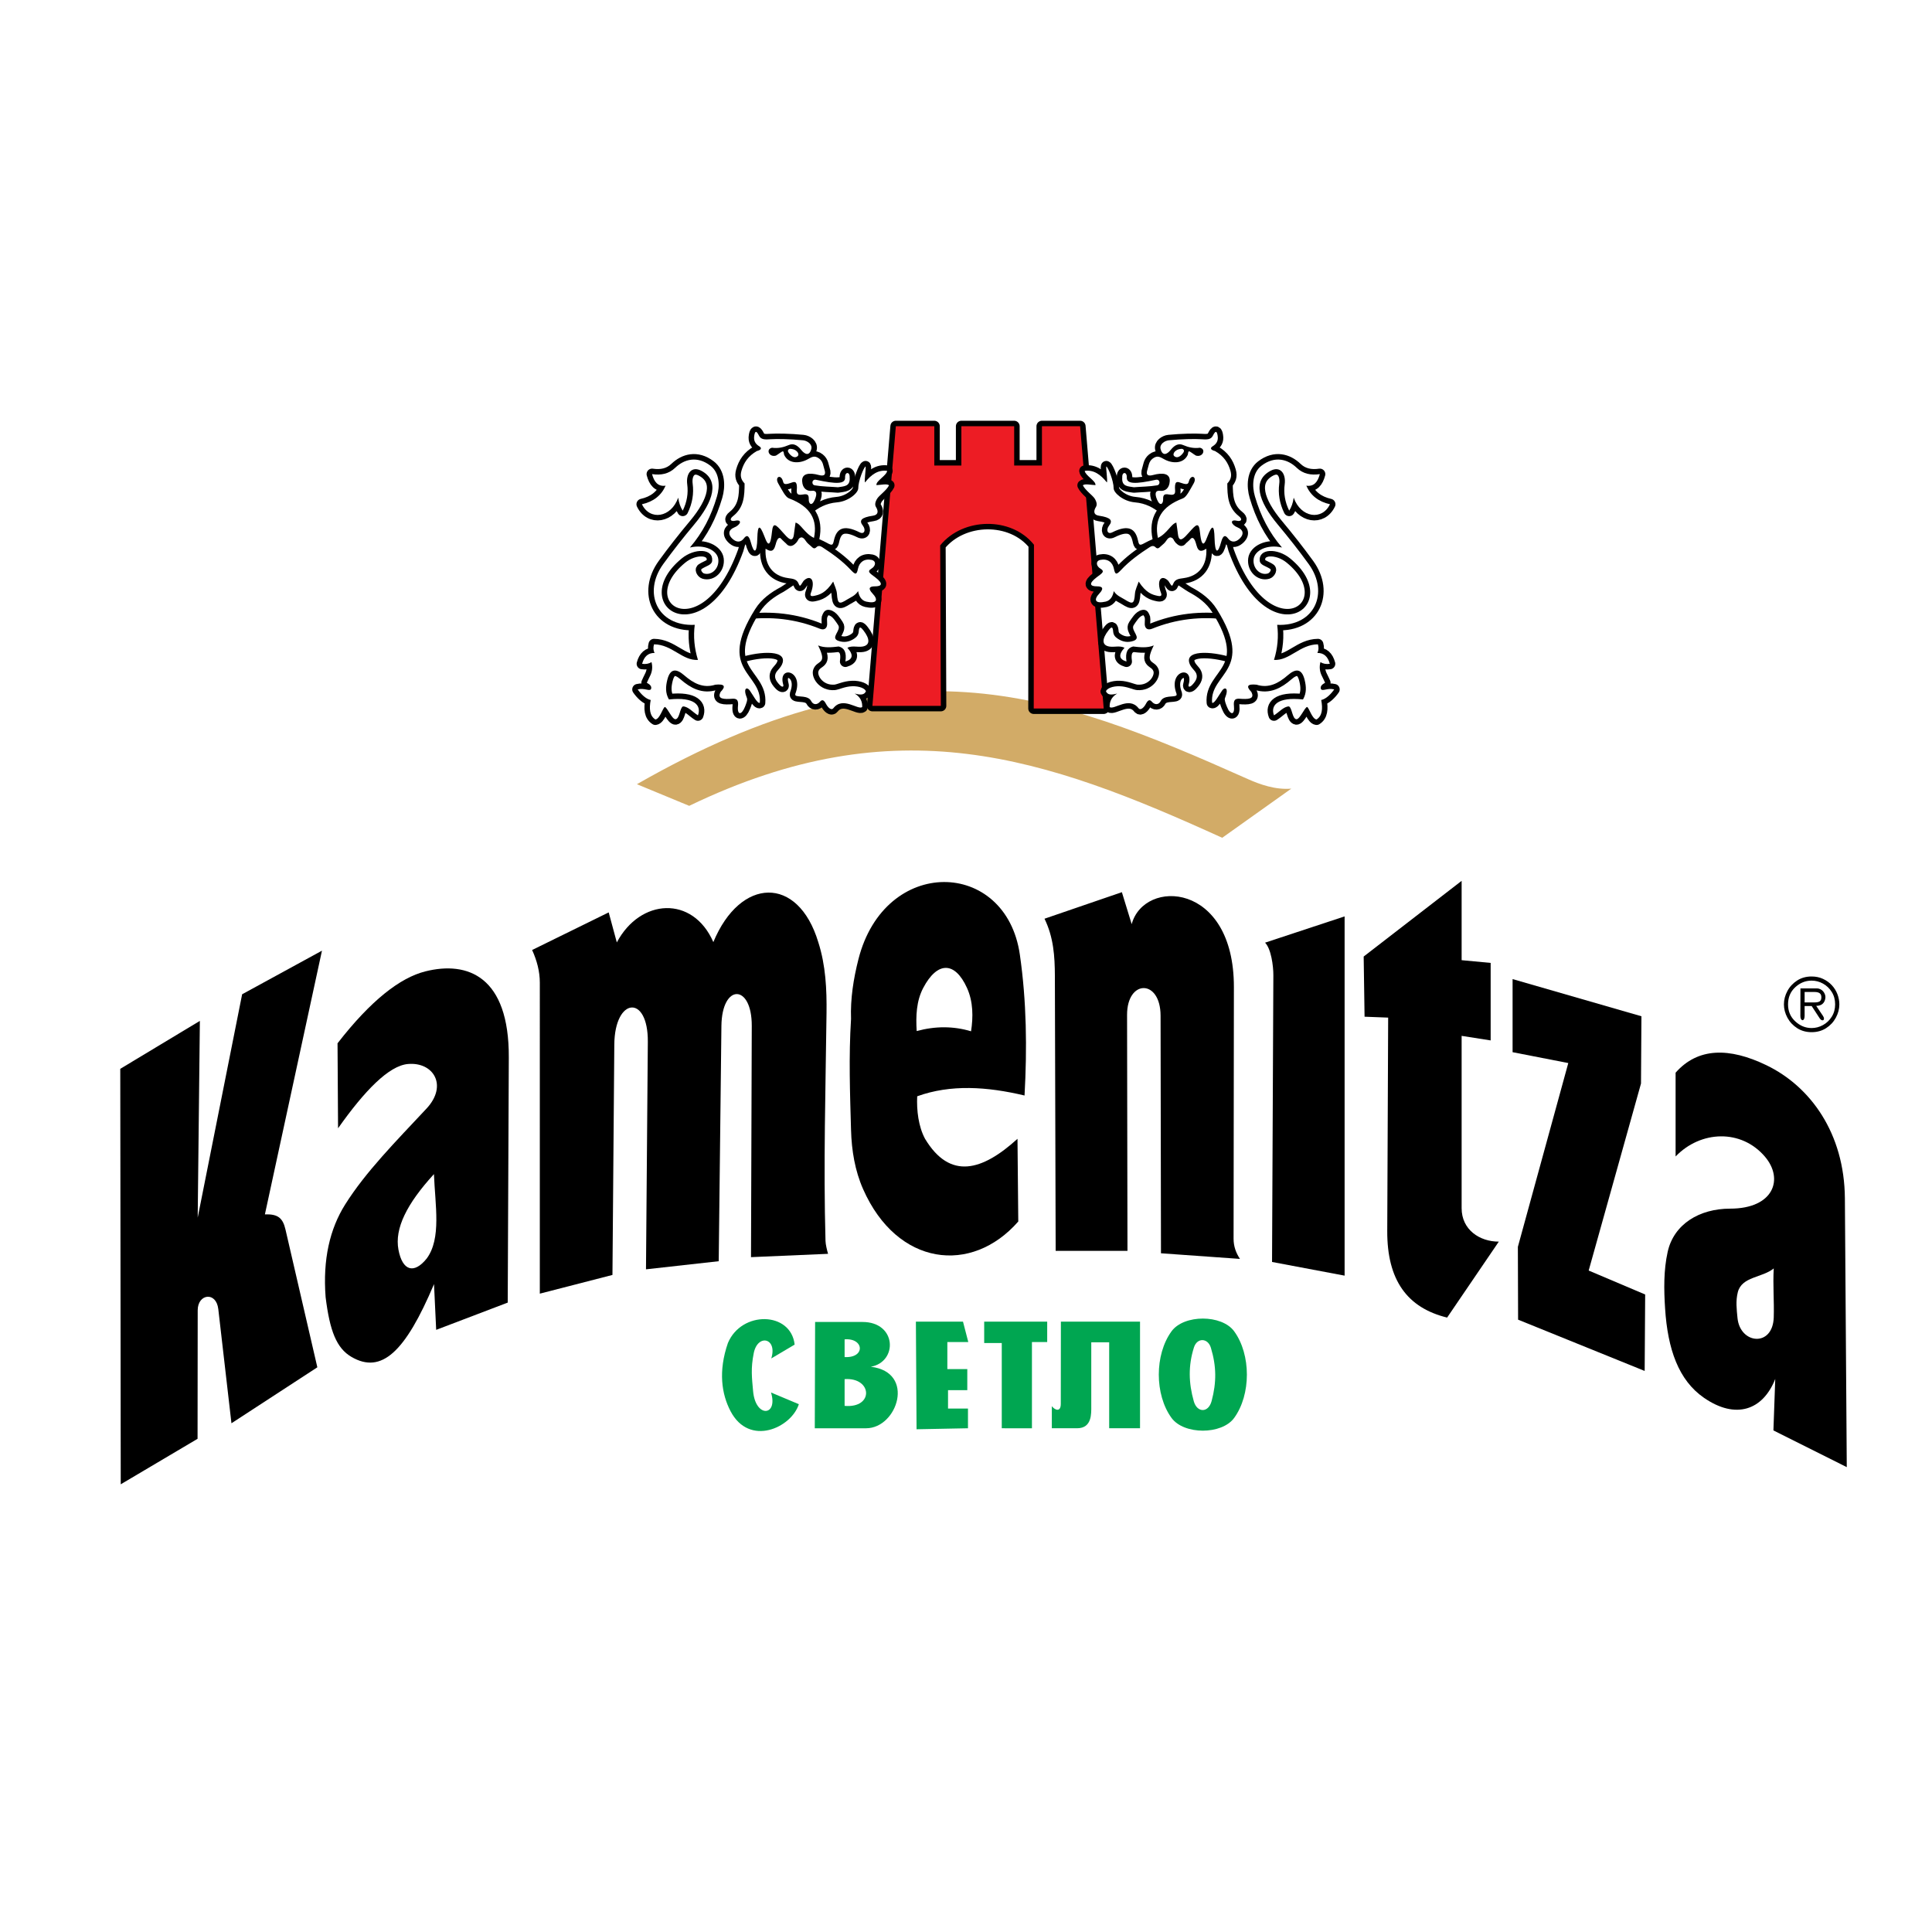
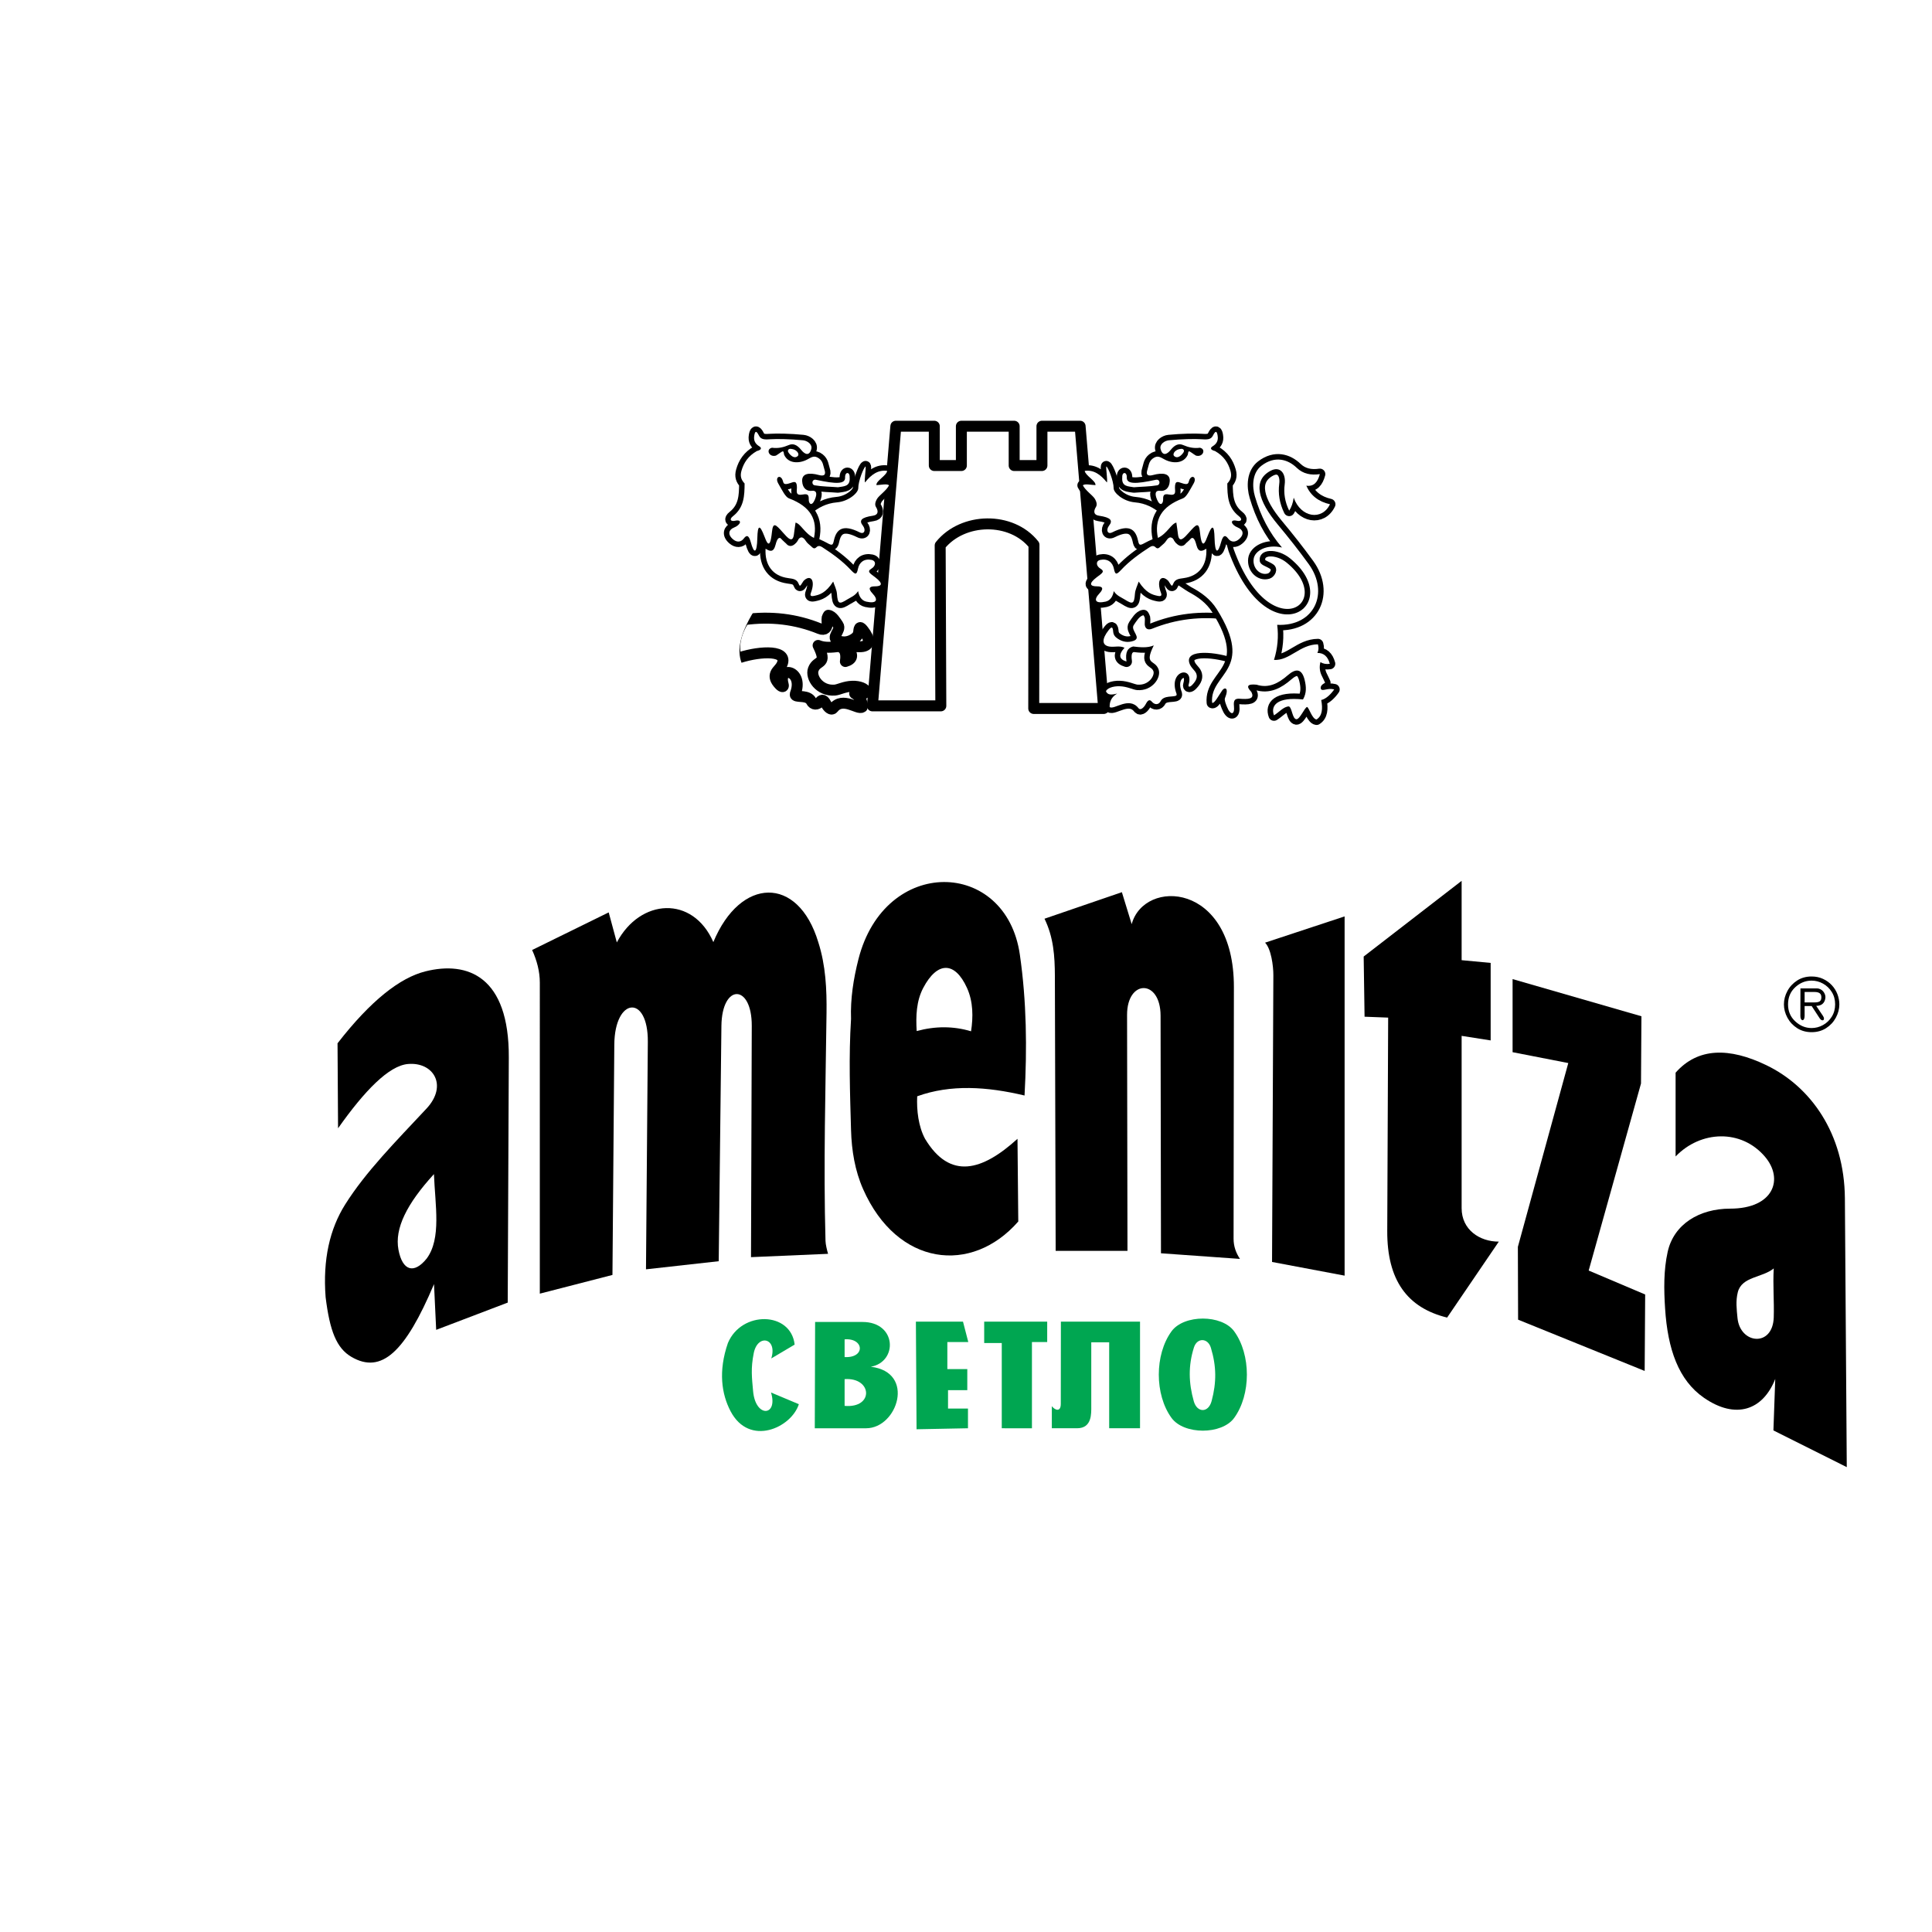
<svg xmlns="http://www.w3.org/2000/svg" version="1.0" id="Layer_1" x="0px" y="0px" width="192.756px" height="192.756px" viewBox="0 0 192.756 192.756" enable-background="new 0 0 192.756 192.756" xml:space="preserve">
  <g>
    <polygon fill-rule="evenodd" clip-rule="evenodd" fill="#FFFFFF" points="0,0 192.756,0 192.756,192.756 0,192.756 0,0  " />
-     <path fill-rule="evenodd" clip-rule="evenodd" d="M11.999,106.637l7.942-4.783l-0.217,19.629l4.434-22.285l7.964-4.349   l-5.693,26.308c1.32-0.043,1.791,0.379,2.055,1.521l3.177,13.738L23.092,142c-0.438-3.795-0.875-7.59-1.312-11.387   c-0.206-1.791-2.053-1.535-2.055,0.109l-0.014,12.828l-7.665,4.539L11.999,106.637L11.999,106.637L11.999,106.637z" />
    <path fill-rule="evenodd" clip-rule="evenodd" d="M53.09,94.781l7.64-3.751l0.81,2.995c2.331-4.396,7.581-4.719,9.63-0.032   c2.681-6.479,8.444-6.691,10.468,0c0.75,2.335,0.853,4.73,0.825,7.08c-0.092,7.459-0.314,15.156-0.102,22.732   c0.01,0.363,0.153,0.939,0.255,1.289l-7.688,0.332l0.076-23.082c0.014-4.203-2.98-4.24-3.028,0.012l-0.269,23.475l-7.256,0.809   l0.183-22.691c0.039-4.773-3.307-4.461-3.344,0.27l-0.185,22.982l-7.247,1.867V98.039C53.857,96.904,53.56,95.816,53.09,94.781   L53.09,94.781L53.09,94.781z" />
    <path fill-rule="evenodd" clip-rule="evenodd" d="M91.509,109.377c3.335-1.205,6.957-0.969,10.709-0.078   c0.261-4.689,0.207-9.391-0.469-14.066c-1.383-9.575-13.48-9.869-16.104,0.471c-0.5,1.976-0.809,3.946-0.737,5.952   c-0.238,3.754-0.103,7.445,0,11.09c0.058,2.059,0.392,4.057,1.207,5.902c3.393,7.678,10.816,8.553,15.478,3.221l-0.078-8.25   c-3.531,3.211-6.736,4.127-9.224,0C91.629,112.385,91.443,110.771,91.509,109.377L91.509,109.377L91.509,109.377L91.509,109.377z    M91.458,102.869c1.837-0.5,3.646-0.51,5.424,0.023c0.216-1.404,0.226-2.938-0.407-4.33c-1.214-2.672-2.966-2.648-4.363,0   C91.421,99.875,91.366,101.377,91.458,102.869L91.458,102.869L91.458,102.869z" />
    <path fill-rule="evenodd" clip-rule="evenodd" d="M33.676,104.09c3.331-4.289,6.244-6.543,8.76-7.175   c4.233-1.065,8.364,0.507,8.328,8.587l-0.108,24.459l-7.138,2.719l-0.216-4.566c-2.876,6.812-5.256,8.992-8.225,7.271   c-1.505-0.873-2.172-2.592-2.59-5.967c-0.29-3.773,0.42-6.811,1.946-9.24c2.043-3.254,5.027-6.266,8.112-9.566   c2.165-2.316,0.699-4.678-1.839-4.457c-1.912,0.166-4.334,2.67-6.978,6.414L33.676,104.09L33.676,104.09L33.676,104.09   L33.676,104.09z M43.295,117.141c-2.72,2.973-3.938,5.432-3.541,7.543c0.397,2.107,1.546,2.459,2.815,0.883   C44.057,123.566,43.412,120.24,43.295,117.141L43.295,117.141L43.295,117.141z" />
    <path fill-rule="evenodd" clip-rule="evenodd" d="M104.21,91.661l7.72-2.648l0.979,3.19c1.232-4.566,10.21-4.251,10.197,6.285   l-0.032,25.107c-0.001,0.76,0.25,1.426,0.637,2.006l-7.88-0.561l-0.04-23.701c-0.006-3.682-3.351-3.645-3.343-0.08l0.04,23.541   h-7.164l-0.079-27.443C105.238,95.428,105.119,93.52,104.21,91.661L104.21,91.661L104.21,91.661z" />
    <path fill-rule="evenodd" clip-rule="evenodd" d="M134.153,91.429l-7.938,2.621c0.601,0.6,0.831,2.307,0.828,3.247l-0.131,28.609   l7.24,1.365V91.429L134.153,91.429L134.153,91.429z" />
    <path fill-rule="evenodd" clip-rule="evenodd" d="M136.054,95.433l9.773-7.551v7.915l2.896,0.273v7.733l-2.896-0.455v17.191   c0,2.168,1.816,3.344,3.71,3.338l-5.158,7.578c-3.974-0.973-5.994-3.729-5.973-8.641l0.091-21.287l-2.354-0.09L136.054,95.433   L136.054,95.433L136.054,95.433z" />
    <polygon fill-rule="evenodd" clip-rule="evenodd" points="150.911,97.684 163.766,101.393 163.723,108.102 158.503,126.762    164.139,129.152 164.089,136.779 151.461,131.664 151.438,124.4 156.468,106.061 150.911,104.977 150.911,97.684 150.911,97.684     " />
    <path fill-rule="evenodd" clip-rule="evenodd" d="M177.982,100.207c0-0.465,0.117-0.91,0.35-1.34   c0.233-0.43,0.56-0.777,0.975-1.045c0.416-0.266,0.896-0.398,1.436-0.398c0.422,0,0.802,0.08,1.139,0.238   c0.339,0.158,0.63,0.367,0.874,0.627c0.245,0.262,0.432,0.561,0.562,0.895c0.129,0.338,0.194,0.68,0.194,1.023   c0,0.457-0.118,0.902-0.351,1.332c-0.233,0.43-0.559,0.777-0.975,1.043c-0.417,0.266-0.898,0.398-1.443,0.398   c-0.54,0-1.02-0.133-1.436-0.398c-0.415-0.266-0.741-0.613-0.975-1.043C178.1,101.109,177.982,100.664,177.982,100.207   L177.982,100.207L177.982,100.207L177.982,100.207z M178.393,100.207c0,0.684,0.238,1.248,0.719,1.693   c0.479,0.445,1.021,0.668,1.631,0.668c0.401,0,0.783-0.1,1.142-0.299s0.65-0.479,0.873-0.838c0.223-0.357,0.334-0.766,0.334-1.225   c0-0.465-0.111-0.877-0.334-1.232c-0.223-0.359-0.515-0.639-0.873-0.838s-0.74-0.299-1.142-0.299c-0.615,0-1.159,0.221-1.636,0.664   S178.393,99.514,178.393,100.207L178.393,100.207L178.393,100.207L178.393,100.207z M179.631,98.613h1.621   c0.585,0,0.878,0.537,0.871,0.867c-0.009,0.33-0.17,0.879-0.92,0.873l0.672,0.998c0.288,0.43-0.081,0.621-0.322,0.25l-0.803-1.23   h-0.703v0.99c0,0.584-0.425,0.545-0.424,0.006L179.631,98.613L179.631,98.613L179.631,98.613L179.631,98.613z M180.047,100.012   h0.971c0.5,0,0.7-0.121,0.7-0.518c0-0.35-0.202-0.525-0.7-0.525h-0.97L180.047,100.012L180.047,100.012L180.047,100.012z" />
    <path fill-rule="evenodd" clip-rule="evenodd" d="M167.175,115.381v-8.359c2.224-2.52,5.352-2.533,9.059-0.746   c4.399,2.123,7.786,6.791,7.831,13.293l0.188,26.807l-7.318-3.662l0.182-5.135c-1.234,3.127-3.948,4.07-7.116,1.877   c-2.531-1.752-3.613-4.836-3.874-8.912c-0.122-1.883-0.153-3.795,0.258-5.648c0.615-2.775,3.18-4.309,6.229-4.309   c4.337,0.002,5.393-2.949,3.464-5.199C173.713,112.629,169.678,112.779,167.175,115.381L167.175,115.381L167.175,115.381   L167.175,115.381z M176.966,126.549c-0.095,1.691,0.052,3.256,0.001,4.883c-0.094,3.008-3.362,2.682-3.617,0.062   c-0.085-0.871-0.187-1.703,0.03-2.568C173.78,127.344,175.834,127.49,176.966,126.549L176.966,126.549L176.966,126.549z" />
    <path fill-rule="evenodd" clip-rule="evenodd" fill="#00A651" d="M76.949,135.533c0.778-0.459,1.556-0.92,2.333-1.381   c-0.367-3.32-5.299-3.406-6.659-0.158c-0.975,2.822-0.629,5.096,0.265,6.803c1.875,3.574,6.064,1.656,6.814-0.701   c-0.926-0.389-1.853-0.777-2.778-1.166c0.731,2.373-1.545,2.572-1.787-0.133c-0.117-1.316-0.247-2.266,0.066-3.803   C75.603,133.029,77.591,133.504,76.949,135.533L76.949,135.533L76.949,135.533z" />
    <path fill-rule="evenodd" clip-rule="evenodd" fill="#00A651" d="M81.324,131.893h4.729c3.424,0,3.54,3.98,0.828,4.469   c4.493,0.531,2.667,6.137-0.471,6.137h-5.119L81.324,131.893L81.324,131.893L81.324,131.893L81.324,131.893z M84.267,135.395   c2.106,0.111,1.941-1.924,0-1.768V135.395L84.267,135.395L84.267,135.395L84.267,135.395z M84.267,140.264   c2.941,0.258,2.771-2.859,0-2.668V140.264L84.267,140.264L84.267,140.264z" />
    <polygon fill-rule="evenodd" clip-rule="evenodd" fill="#00A651" points="91.379,131.859 96.078,131.859 96.606,133.895    94.517,133.895 94.517,136.596 96.507,136.596 96.507,138.697 94.585,138.697 94.585,140.533 96.575,140.533 96.575,142.498    91.445,142.598 91.379,131.859 91.379,131.859  " />
    <polygon fill-rule="evenodd" clip-rule="evenodd" fill="#00A651" points="98.193,133.992 98.193,131.859 104.479,131.859    104.479,133.895 102.957,133.895 102.957,142.5 99.946,142.498 99.946,133.992 98.193,133.992 98.193,133.992  " />
    <path fill-rule="evenodd" clip-rule="evenodd" fill="#00A651" d="M105.845,131.859h7.896v10.639h-3.078v-8.574h-1.787v6.371   c0,0.719,0.087,2.203-1.421,2.203h-2.514v-2.203c0.316,0.404,0.893,0.625,0.894-0.232L105.845,131.859L105.845,131.859   L105.845,131.859z" />
    <path fill-rule="evenodd" clip-rule="evenodd" fill="#00A651" d="M116.882,132.826c1.236-1.697,5.016-1.697,6.252,0   c1.691,2.324,1.69,6.314,0,8.639c-1.236,1.697-5.016,1.697-6.252,0C115.191,139.141,115.191,135.15,116.882,132.826   L116.882,132.826L116.882,132.826L116.882,132.826z M119.119,134.436c0.316-0.998,1.392-0.961,1.691,0.031   c0.558,1.848,0.572,3.443,0.074,5.311c-0.325,1.217-1.453,1.18-1.779,0.029C118.588,137.979,118.543,136.246,119.119,134.436   L119.119,134.436L119.119,134.436z" />
-     <path fill-rule="evenodd" clip-rule="evenodd" fill="#D2AB67" d="M63.546,78.24l5.216,2.159   c20.734-10.001,35.468-4.869,53.179,3.187l6.891-4.903c-1.587,0.133-3.13-0.419-4.335-0.957   C104.696,68.895,89.682,63.28,63.546,78.24L63.546,78.24L63.546,78.24z" />
    <path fill="none" stroke="#000000" stroke-width="1.093" stroke-linecap="round" stroke-linejoin="round" stroke-miterlimit="2.613" d="   M89.379,42.525h3.836v3.921h2.701v-3.921h5.268v3.921h2.771v-3.921h3.807l2.354,28.16h-6.98l0.024-16.334   c-2.242-2.831-7.095-2.745-9.359,0.065l0.065,16.008h-6.827L89.379,42.525L89.379,42.525L89.379,42.525z" />
-     <path fill-rule="evenodd" clip-rule="evenodd" fill="#ED1C24" d="M89.379,42.525h3.836v3.921h2.701v-3.921h5.268v3.921h2.771   v-3.921h3.807l2.354,28.16h-6.98l0.024-16.334c-2.242-2.831-7.095-2.745-9.359,0.065l0.065,16.008h-6.827L89.379,42.525   L89.379,42.525L89.379,42.525z" />
    <path fill="none" stroke="#000000" stroke-width="1.093" stroke-linecap="round" stroke-linejoin="round" stroke-miterlimit="2.613" d="   M73.461,65.724c-0.359-1.212-0.105-2.512,0.759-3.899c2.69-0.368,5.195-0.062,7.571,0.903c0.492,0.2,0.782-0.083,0.73-0.605   c-0.028-0.581-0.003-0.491,0.123-0.736c0.411,0.049,0.742,0.636,0.977,0.975c0.371,0.533-0.867,1.276,0.044,1.585   c0.58,0.195,1.082,0.08,1.543-0.218c0.302-0.196,0.438-0.41,0.465-0.702c0.047-0.526,0.152-0.536,0.464-0.14   c0.666,0.846,0.693,1.489-0.08,1.619c-0.499,0.082-1.028-0.119-1.513,0.121c0.662,0.739,0.51,1.163-0.199,1.372   c0.143-0.938-0.121-1.361-0.664-1.499c-0.683,0.081-1.421,0.165-2.058-0.106c0.994,2.019-0.101,1.366-0.478,2.39   c-0.294,0.798,0.611,2.197,2.153,2.066c0.399-0.035,0.976-0.364,1.741-0.383c0.69-0.023,1.287,0.225,1.354,0.511   c-0.174,0.344-0.472,0.387-1.122,0.218c0.595,0.353,0.769,0.823,0.753,1.349c-0.419,0.321-1.936-1.106-2.881,0.116   c-0.189,0.245-0.533-0.054-0.727-0.424c-0.202-0.385-0.379-0.491-0.6-0.232c-0.287,0.339-0.683,0.333-0.879-0.051   c-0.317-0.617-1.316-0.376-1.555-0.565c-0.096-0.076,0.006-0.266,0.036-0.361c0.691-2.199-1.835-2.644-1.273-0.719   c0.07,0.239-0.109,0.282-0.356,0.026c-0.467-0.483-0.527-0.818-0.404-1.139c0.124-0.321,0.551-0.575,0.694-1.063   C78.499,64.712,75.351,65.026,73.461,65.724L73.461,65.724L73.461,65.724z" />
-     <path fill-rule="evenodd" clip-rule="evenodd" fill="#FFFFFF" d="M73.461,65.724c-0.359-1.212-0.105-2.512,0.759-3.899   c2.69-0.368,5.195-0.062,7.571,0.903c0.492,0.2,0.782-0.083,0.73-0.605c-0.028-0.58-0.003-0.491,0.123-0.736   c0.411,0.049,0.742,0.636,0.977,0.975c0.371,0.533-0.867,1.276,0.044,1.585c0.58,0.195,1.082,0.08,1.543-0.218   c0.302-0.196,0.438-0.41,0.465-0.702c0.047-0.526,0.152-0.536,0.464-0.14c0.666,0.846,0.693,1.489-0.08,1.619   c-0.499,0.082-1.028-0.119-1.513,0.121c0.662,0.739,0.51,1.163-0.199,1.372c0.143-0.938-0.121-1.361-0.664-1.499   c-0.683,0.081-1.421,0.165-2.058-0.106c0.994,2.019-0.101,1.366-0.478,2.39c-0.294,0.798,0.611,2.197,2.153,2.066   c0.399-0.035,0.976-0.364,1.741-0.383c0.69-0.023,1.287,0.225,1.354,0.511c-0.174,0.344-0.472,0.387-1.122,0.218   c0.595,0.353,0.769,0.823,0.753,1.349c-0.419,0.321-1.936-1.106-2.881,0.116c-0.189,0.245-0.533-0.054-0.727-0.424   c-0.202-0.385-0.379-0.491-0.6-0.232c-0.287,0.339-0.683,0.333-0.879-0.051c-0.317-0.617-1.316-0.376-1.555-0.565   c-0.096-0.076,0.006-0.266,0.036-0.361c0.691-2.199-1.835-2.644-1.273-0.719c0.07,0.239-0.109,0.282-0.356,0.026   c-0.467-0.483-0.527-0.818-0.404-1.139c0.124-0.321,0.551-0.575,0.694-1.063C78.499,64.712,75.351,65.026,73.461,65.724   L73.461,65.724L73.461,65.724z" />
-     <path fill="none" stroke="#000000" stroke-width="1.093" stroke-linecap="round" stroke-linejoin="round" stroke-miterlimit="2.613" d="   M79.531,57.505c-0.476-1.857-2.662-3.625-4.886-4.25c-0.043,0.126-0.441,1.621-0.485,1.741c-3.904,10.837-11.863,5.393-6.135,0.712   c1.271-1.038,3.15-1.008,3.028,0.242c-0.043,0.435-0.606,0.512-1.05,0.814c-0.141,0.095,0.077,0.403,0.24,0.451   c0.764,0.229,1.54-0.526,1.419-1.444c-0.11-0.839-1.33-1.499-2.828-1.147c1.279-1.499,2.117-3.117,2.698-5.093   c0.302-1.021,0.277-2.358-0.659-3.074c-1.334-1.018-2.633-0.631-3.508,0.212c-0.636,0.613-1.429,0.764-2.309,0.632   c0.206,0.772,0.585,1.267,1.351,1.154c-0.428,0.979-1.215,1.596-2.362,1.853c0.789,1.652,2.91,1.348,3.62-0.656   c0.07,0.512,0.22,0.944,0.45,1.295c0.43-0.874,0.565-1.746,0.45-2.622c-0.144-1.092,0.447-1.864,1.409-1.356   c1.833,0.968,1.24,3.019-0.719,5.364c-1.073,1.285-2.105,2.592-3.088,3.948c-2.072,2.859-0.582,6.233,3.148,6.057   c-0.15,1.167-0.044,2.333,0.319,3.5c-1.572,0.092-2.564-1.538-4.384-1.556c-0.091,0.324-0.073,0.611,0.055,0.86   c-0.634-0.008-1.047,0.353-1.24,1.084c0.349,0.055,0.661,0,0.938-0.167c0.128,0.51,0.065,0.978-0.166,1.417   c-0.109,0.209-0.202,0.426-0.303,0.64c0.339,0.185,0.514,0.378,0.413,0.638c-0.164,0.242-0.66-0.147-1.323,0.028   c0.322,0.463,0.809,0.954,1.296,1.056c-0.166,0.876-0.102,1.588,0.468,1.945c0.446-0.056,0.727-1.133,0.938-1.25   c0.249,0.035,0.719,1.245,1.075,1.223c0.419-0.053,0.425-1.161,0.744-1.279c0.525,0.009,0.993,0.593,1.49,0.89   c0.361-0.963-0.296-1.863-2.895-1.584c-0.378-0.649-0.322-1.301-0.166-1.945c0.294-1.204,0.928-1.125,1.682-0.472   c0.918,0.797,1.9,1.334,3.114,0.944c0.91-0.093,1.084,0.147,0.524,0.722c-0.285,0.565,0.014,0.741,0.909,0.695   c0.434-0.022,0.916-0.148,0.827,0.695c-0.05,0.472,0.039,0.711,0.181,0.725c0.143,0.013,0.341-0.197,0.512-0.624   c0.116-0.292,0.28-0.684,0.202-0.871c-0.433-1.055,0.024-1.118,0.262-0.787c0.345,0.482,0.785,1.366,1.02,1.25   c0.256-2.999-4.348-3.152-0.469-9.336c0.649-1.035,1.598-1.696,2.58-2.218C78.058,58.489,79.39,57.575,79.531,57.505L79.531,57.505   L79.531,57.505z" />
    <path fill-rule="evenodd" clip-rule="evenodd" fill="#FFFFFF" d="M79.531,57.505c-0.476-1.857-2.662-3.625-4.886-4.249   c-0.043,0.125-0.441,1.62-0.485,1.741c-3.904,10.837-11.863,5.393-6.135,0.712c1.271-1.038,3.15-1.008,3.028,0.242   c-0.043,0.435-0.606,0.512-1.05,0.814c-0.141,0.095,0.077,0.403,0.24,0.451c0.764,0.229,1.54-0.526,1.419-1.444   c-0.11-0.839-1.33-1.499-2.828-1.147c1.279-1.499,2.117-3.117,2.698-5.093c0.302-1.021,0.277-2.358-0.659-3.074   c-1.334-1.018-2.633-0.631-3.508,0.212c-0.636,0.613-1.429,0.764-2.309,0.632c0.206,0.772,0.585,1.267,1.351,1.154   c-0.428,0.979-1.215,1.596-2.362,1.853c0.789,1.652,2.91,1.348,3.62-0.656c0.07,0.512,0.22,0.944,0.45,1.295   c0.43-0.874,0.565-1.746,0.45-2.622c-0.144-1.092,0.447-1.864,1.409-1.356c1.833,0.968,1.24,3.019-0.719,5.364   c-1.073,1.285-2.105,2.592-3.088,3.948c-2.072,2.859-0.582,6.233,3.148,6.057c-0.15,1.167-0.044,2.333,0.319,3.5   c-1.572,0.092-2.564-1.538-4.384-1.556c-0.091,0.324-0.073,0.61,0.055,0.86c-0.634-0.008-1.047,0.353-1.24,1.084   c0.349,0.055,0.661,0,0.938-0.167c0.128,0.51,0.065,0.978-0.166,1.417c-0.109,0.209-0.202,0.426-0.303,0.64   c0.339,0.185,0.514,0.378,0.413,0.638c-0.164,0.242-0.66-0.147-1.323,0.028c0.322,0.463,0.809,0.954,1.296,1.056   c-0.166,0.876-0.102,1.588,0.468,1.945c0.446-0.056,0.727-1.133,0.938-1.25c0.249,0.035,0.719,1.245,1.075,1.223   c0.419-0.053,0.425-1.161,0.744-1.279c0.525,0.009,0.993,0.593,1.49,0.89c0.361-0.963-0.296-1.863-2.895-1.584   c-0.378-0.649-0.322-1.301-0.166-1.945c0.294-1.204,0.928-1.125,1.682-0.472c0.918,0.797,1.9,1.334,3.114,0.944   c0.91-0.093,1.084,0.147,0.524,0.722c-0.285,0.565,0.014,0.741,0.909,0.695c0.434-0.022,0.916-0.148,0.827,0.695   c-0.05,0.472,0.039,0.711,0.181,0.725c0.143,0.013,0.341-0.197,0.512-0.624c0.116-0.292,0.28-0.684,0.202-0.871   c-0.433-1.055,0.024-1.118,0.262-0.787c0.345,0.482,0.785,1.366,1.02,1.25c0.256-2.999-4.348-3.152-0.469-9.336   c0.649-1.035,1.598-1.696,2.58-2.218C78.058,58.489,79.39,57.575,79.531,57.505L79.531,57.505L79.531,57.505z" />
    <path fill="none" stroke="#000000" stroke-width="1.093" stroke-linecap="round" stroke-linejoin="round" stroke-miterlimit="2.613" d="   M79.506,54.014c0.298-0.504,0.577-0.538,0.888-0.046c0.132,0.211,0.321,0.351,0.507,0.515c0.205,0.183,0.324,0.342,0.569,0.1   c0.16-0.159,0.362-0.124,0.553,0c1.025,0.663,2.024,1.381,2.861,2.278c0.461,0.493,0.591,0.506,0.715-0.115   c0.131-0.653,0.63-1.033,1.349-0.886c0.491,0.101,0.441,0.607,0,0.87c-0.501,0.299-0.134,0.478,0.374,0.868   c0.863,0.661,0.631,0.907-0.048,0.902c-0.575-0.005-0.666,0.243-0.228,0.704c0.625,0.659,0.413,1.05-0.618,0.82   c-0.511-0.114-0.737-0.591-0.813-1.049c-0.306,0.47-0.718,0.603-1.09,0.835c-0.796,0.5-0.947,0.467-1.023-0.573   c-0.031-0.413-0.243-0.81-0.374-1.213c-0.752,1.158-1.371,1.316-1.901,1.426c-0.317,0.067-0.431-0.013-0.326-0.29   c0.498-1.312-0.052-1.889-0.732-1.203c-0.075,0.118-0.152,0.233-0.226,0.35c-0.096,0.153-0.168,0.186-0.25-0.035   c-0.178-0.482-0.532-0.523-1.052-0.594c-1.554-0.208-2.356-1.309-2.26-2.933c0.429,0.269,0.791,0.398,0.992-0.377   c0.176-0.679,0.373-1.073,1.024-0.181C78.728,54.642,79.204,54.523,79.506,54.014L79.506,54.014L79.506,54.014z" />
    <path fill-rule="evenodd" clip-rule="evenodd" fill="#FFFFFF" d="M79.506,54.014c0.298-0.504,0.577-0.538,0.888-0.046   c0.132,0.211,0.321,0.351,0.507,0.515c0.205,0.183,0.324,0.342,0.569,0.1c0.16-0.159,0.362-0.124,0.553,0   c1.025,0.663,2.024,1.381,2.861,2.278c0.461,0.493,0.591,0.506,0.715-0.115c0.131-0.653,0.63-1.033,1.349-0.886   c0.491,0.101,0.441,0.607,0,0.87c-0.501,0.299-0.134,0.478,0.374,0.868c0.863,0.661,0.631,0.907-0.048,0.902   c-0.575-0.005-0.666,0.243-0.228,0.704c0.625,0.659,0.413,1.05-0.618,0.82c-0.511-0.114-0.737-0.591-0.813-1.049   c-0.306,0.47-0.718,0.604-1.09,0.835c-0.796,0.5-0.947,0.466-1.023-0.573c-0.031-0.413-0.243-0.81-0.374-1.213   c-0.752,1.158-1.371,1.316-1.901,1.426c-0.317,0.067-0.431-0.013-0.326-0.29c0.498-1.312-0.052-1.889-0.732-1.203   c-0.075,0.118-0.152,0.233-0.226,0.35c-0.096,0.153-0.168,0.186-0.25-0.035c-0.178-0.482-0.532-0.523-1.052-0.594   c-1.554-0.208-2.356-1.309-2.26-2.933c0.429,0.269,0.791,0.398,0.992-0.377c0.176-0.679,0.373-1.073,1.024-0.181   C78.728,54.642,79.204,54.523,79.506,54.014L79.506,54.014L79.506,54.014z" />
    <path fill="none" stroke="#000000" stroke-width="1.093" stroke-linecap="round" stroke-linejoin="round" stroke-miterlimit="2.613" d="   M81.042,53.487c-0.469-0.841-0.5-1.593-0.095-2.257c0.68-0.567,1.477-1.02,2.567-1.111c1.16-0.099,2.114-0.951,2.114-1.404   c0-0.755,0.565-2.109,0.729-2.179c0.067,0.116-0.156,1.487-0.051,1.592c0.617-0.782,1.318-1.278,2.208-1.146   c-0.073,0.482-1.145,1.007-1.069,1.42c0.453-0.021,1.068-0.164,1.256,0.018c-0.252,0.51-0.989,1.007-1.188,1.335   c-0.207,0.34-0.244,0.623-0.119,0.822c0.252,0.405,0.251,0.793-0.289,0.873c-1.217,0.179-1.412,0.488-1.019,0.993   c0.326,0.419,0.165,0.913-0.322,0.667c-1.666-0.838-2.317-0.319-2.564,0.804c-0.107,0.487-0.161,0.547-0.679,0.257   C82.046,53.906,81.535,53.715,81.042,53.487L81.042,53.487L81.042,53.487z" />
    <path fill-rule="evenodd" clip-rule="evenodd" fill="#FFFFFF" d="M81.042,53.487c-0.469-0.841-0.5-1.593-0.095-2.257   c0.68-0.567,1.477-1.02,2.567-1.111c1.16-0.099,2.114-0.951,2.114-1.404c0-0.755,0.565-2.109,0.729-2.179   c0.067,0.116-0.156,1.487-0.051,1.592c0.617-0.782,1.318-1.278,2.208-1.146c-0.073,0.482-1.145,1.007-1.069,1.42   c0.453-0.021,1.068-0.164,1.256,0.018c-0.252,0.51-0.989,1.007-1.188,1.335c-0.207,0.34-0.244,0.623-0.119,0.822   c0.252,0.405,0.251,0.793-0.289,0.873c-1.217,0.179-1.412,0.488-1.019,0.993c0.326,0.419,0.165,0.913-0.322,0.667   c-1.666-0.838-2.317-0.319-2.564,0.804c-0.107,0.487-0.161,0.547-0.679,0.257C82.046,53.906,81.535,53.715,81.042,53.487   L81.042,53.487L81.042,53.487z" />
    <path fill="none" stroke="#000000" stroke-width="1.093" stroke-linecap="round" stroke-linejoin="round" stroke-miterlimit="2.613" d="   M81.742,45.76c0.39,0.298,0.393,0.737,0.513,1.088c0.2,0.591-0.108,0.666-0.545,0.547c-1.024-0.278-1.722-0.144-1.679,0.616   c0.042,0.745,0.498,1.018,0.976,0.958c0.43-0.054,0.561,0.232,0.295,0.867c-0.308,0.735-0.624,0.438-0.613-0.022   c0.009-0.38-0.058-0.577-0.567-0.479c-0.789,0.151-0.615-0.309-0.613-0.685c0.004-0.708-0.276-0.592-0.658-0.457   c-0.683,0.241-0.674,0.008-0.749-0.23c-0.216-0.682-0.827-0.373-0.454,0.276c0.395,0.687,0.713,1.35,1.066,1.483   c2.178,0.824,2.872,2.138,2.497,3.946c-0.921-0.431-1.324-1.418-1.838-1.528c-0.053,0.38-0.116,0.76-0.159,1.141   c-0.112,0.991-0.634,0.381-1.112-0.161c-0.737-0.834-0.98-1.066-1.089,0c-0.201,1.943-0.574,0.843-0.75,0.389   c-0.468-1.217-0.671-1.15-0.704,0.183c-0.037,1.512-0.319,1.644-0.658,0.387c-0.209-0.776-0.459-0.66-0.68-0.365   c-0.321,0.427-0.74,0.39-1.089,0.091c-0.592-0.505-0.394-0.972,0.091-1.164c0.705-0.279,0.858-0.855,0.113-0.684   c-0.431,0.1-0.61-0.139-0.204-0.456c1.109-0.87,1.149-2.034,1.157-3.263c-0.329-0.352-0.47-0.713-0.317-1.254   c0.228-0.811,0.671-1.49,1.543-1.984c0.432-0.105,0.529-0.297,0.227-0.479c-0.364-0.221-0.576-0.544-0.489-1.057   c0.064-0.382,0.171-0.606,0.472,0c0.202,0.406,0.564,0.404,1.226,0.357c0.535-0.038,1.89-0.018,3.169,0.108   c0.421,0.041,0.945,0.393,0.826,0.863c-0.183,0.72-0.627,0.577-1.002,0.105c-0.441-0.554-0.838-0.67-1.254-0.491   c-0.523,0.225-1.054,0.351-1.667,0.265c-0.643,0.133-0.308,0.986,0.395,0.785c0.268-0.153,0.615-0.458,0.707-0.423   c0.099,0.072,0.067,0.252,0.116,0.358c0.402,0.865,1.47,0.883,2.279,0.464C80.96,45.628,81.234,45.371,81.742,45.76L81.742,45.76    M78.637,44.891c0.11-0.17,0.318-0.104,0.515-0.061c0.16,0.035,0.381,0.192,0.455,0.338c0.057,0.115,0.081,0.239-0.012,0.327   c-0.188,0.18-0.449,0.175-0.742-0.121C78.729,45.248,78.542,45.038,78.637,44.891L78.637,44.891 M81.417,47.868   c2.029,0.441,2.925,0.441,2.898-0.233c-0.023-0.588,0.487-0.581,0.454-0.016c0.087,0.958-0.604,0.89-1.163,0.995   c-0.772-0.064-1.553-0.062-2.316-0.192C80.926,48.359,80.995,47.775,81.417,47.868L81.417,47.868L81.417,47.868z" />
    <path fill-rule="evenodd" clip-rule="evenodd" fill="#FFFFFF" d="M81.742,45.76c0.39,0.298,0.393,0.737,0.513,1.088   c0.2,0.591-0.108,0.666-0.545,0.547c-1.024-0.278-1.722-0.144-1.679,0.616c0.042,0.745,0.498,1.018,0.976,0.958   c0.43-0.054,0.561,0.232,0.295,0.867c-0.308,0.735-0.624,0.438-0.613-0.022c0.009-0.38-0.058-0.577-0.567-0.479   c-0.789,0.151-0.615-0.309-0.613-0.685c0.004-0.708-0.276-0.592-0.658-0.457c-0.683,0.241-0.674,0.008-0.749-0.23   c-0.216-0.683-0.827-0.373-0.454,0.275c0.395,0.687,0.713,1.35,1.066,1.483c2.178,0.824,2.872,2.138,2.497,3.946   c-0.921-0.431-1.324-1.418-1.838-1.528c-0.053,0.38-0.116,0.76-0.159,1.141c-0.112,0.991-0.634,0.381-1.112-0.161   c-0.737-0.834-0.98-1.066-1.089,0c-0.201,1.943-0.574,0.843-0.75,0.389c-0.468-1.217-0.671-1.15-0.704,0.183   c-0.037,1.512-0.319,1.644-0.658,0.387c-0.209-0.776-0.459-0.66-0.68-0.365c-0.321,0.427-0.74,0.39-1.089,0.091   c-0.592-0.505-0.394-0.972,0.091-1.164c0.705-0.279,0.858-0.855,0.113-0.684c-0.431,0.1-0.61-0.139-0.204-0.456   c1.109-0.87,1.149-2.034,1.157-3.263c-0.329-0.352-0.47-0.713-0.317-1.254c0.228-0.811,0.671-1.49,1.543-1.984   c0.432-0.105,0.529-0.297,0.227-0.479c-0.364-0.221-0.576-0.543-0.489-1.057c0.064-0.382,0.171-0.606,0.472,0   c0.202,0.406,0.564,0.404,1.226,0.357c0.535-0.038,1.89-0.018,3.169,0.108c0.421,0.041,0.945,0.393,0.826,0.863   c-0.183,0.72-0.627,0.577-1.002,0.105c-0.441-0.554-0.838-0.67-1.254-0.491c-0.523,0.225-1.054,0.351-1.667,0.265   c-0.643,0.133-0.308,0.986,0.395,0.785c0.268-0.153,0.615-0.458,0.707-0.423c0.099,0.072,0.067,0.252,0.117,0.358   c0.402,0.865,1.469,0.883,2.279,0.464C80.96,45.628,81.234,45.371,81.742,45.76L81.742,45.76L81.742,45.76L81.742,45.76z    M78.637,44.891c0.11-0.17,0.318-0.104,0.515-0.061c0.16,0.035,0.381,0.192,0.455,0.338c0.057,0.115,0.081,0.239-0.012,0.327   c-0.188,0.18-0.449,0.175-0.742-0.121C78.729,45.248,78.542,45.038,78.637,44.891L78.637,44.891L78.637,44.891L78.637,44.891z    M81.417,47.868c2.029,0.441,2.925,0.441,2.898-0.233c-0.023-0.588,0.487-0.581,0.454-0.016c0.087,0.958-0.604,0.89-1.163,0.995   c-0.772-0.064-1.553-0.062-2.316-0.192C80.926,48.359,80.995,47.775,81.417,47.868L81.417,47.868L81.417,47.868z" />
    <path fill="none" stroke="#000000" stroke-width="1.093" stroke-linecap="round" stroke-linejoin="round" stroke-miterlimit="2.613" d="   M123.276,65.724c0.357-1.212,0.104-2.512-0.76-3.899c-2.689-0.368-5.195-0.062-7.571,0.903c-0.492,0.2-0.782-0.083-0.73-0.605   c0.028-0.581,0.004-0.491-0.123-0.736c-0.41,0.049-0.74,0.636-0.976,0.975c-0.371,0.533,0.866,1.276-0.045,1.585   c-0.58,0.195-1.083,0.08-1.543-0.218c-0.303-0.196-0.439-0.41-0.465-0.702c-0.047-0.526-0.152-0.536-0.465-0.14   c-0.665,0.846-0.692,1.489,0.08,1.619c0.499,0.082,1.028-0.119,1.514,0.121c-0.663,0.739-0.511,1.163,0.198,1.372   c-0.143-0.938,0.122-1.361,0.663-1.499c0.684,0.081,1.423,0.165,2.059-0.106c-0.993,2.019,0.102,1.366,0.479,2.39   c0.294,0.798-0.612,2.197-2.153,2.066c-0.4-0.035-0.976-0.364-1.741-0.383c-0.691-0.023-1.287,0.225-1.354,0.511   c0.174,0.344,0.472,0.387,1.121,0.218c-0.594,0.353-0.768,0.823-0.752,1.349c0.419,0.321,1.936-1.106,2.881,0.116   c0.189,0.245,0.532-0.054,0.727-0.424c0.202-0.385,0.379-0.491,0.599-0.232c0.287,0.339,0.684,0.333,0.881-0.051   c0.316-0.617,1.315-0.376,1.555-0.565c0.096-0.076-0.006-0.266-0.036-0.361c-0.691-2.199,1.834-2.644,1.272-0.719   c-0.07,0.239,0.11,0.282,0.357,0.026c0.466-0.483,0.525-0.818,0.402-1.139s-0.551-0.575-0.694-1.063   C118.238,64.712,121.386,65.026,123.276,65.724L123.276,65.724L123.276,65.724z" />
    <path fill-rule="evenodd" clip-rule="evenodd" fill="#FFFFFF" d="M123.276,65.724c0.357-1.212,0.104-2.512-0.76-3.899   c-2.689-0.368-5.195-0.062-7.571,0.903c-0.492,0.2-0.782-0.083-0.73-0.605c0.028-0.58,0.004-0.491-0.123-0.736   c-0.41,0.049-0.74,0.636-0.976,0.975c-0.371,0.533,0.866,1.276-0.045,1.585c-0.58,0.195-1.083,0.08-1.543-0.218   c-0.303-0.196-0.439-0.41-0.465-0.702c-0.047-0.526-0.152-0.536-0.465-0.14c-0.665,0.846-0.692,1.489,0.08,1.619   c0.499,0.082,1.028-0.119,1.514,0.121c-0.663,0.739-0.511,1.163,0.198,1.372c-0.143-0.938,0.122-1.361,0.663-1.499   c0.684,0.081,1.423,0.165,2.059-0.106c-0.993,2.019,0.102,1.366,0.479,2.39c0.294,0.798-0.612,2.197-2.153,2.066   c-0.4-0.035-0.976-0.364-1.741-0.383c-0.691-0.023-1.287,0.225-1.354,0.511c0.174,0.344,0.472,0.387,1.121,0.218   c-0.594,0.353-0.768,0.823-0.752,1.349c0.419,0.321,1.936-1.106,2.881,0.116c0.189,0.245,0.532-0.054,0.727-0.424   c0.202-0.385,0.379-0.491,0.599-0.232c0.287,0.339,0.684,0.333,0.881-0.051c0.316-0.617,1.315-0.376,1.555-0.565   c0.096-0.076-0.006-0.266-0.036-0.361c-0.691-2.199,1.834-2.644,1.272-0.719c-0.07,0.239,0.11,0.282,0.357,0.026   c0.466-0.483,0.525-0.818,0.402-1.139s-0.551-0.575-0.694-1.063C118.238,64.712,121.386,65.026,123.276,65.724L123.276,65.724   L123.276,65.724z" />
    <path fill="none" stroke="#000000" stroke-width="1.093" stroke-linecap="round" stroke-linejoin="round" stroke-miterlimit="2.613" d="   M117.205,57.505c0.477-1.857,2.663-3.625,4.886-4.25c0.043,0.126,0.442,1.621,0.486,1.741c3.904,10.837,11.863,5.393,6.135,0.712   c-1.271-1.038-3.151-1.008-3.027,0.242c0.043,0.435,0.604,0.512,1.049,0.814c0.141,0.095-0.077,0.403-0.24,0.451   c-0.764,0.229-1.538-0.526-1.419-1.444c0.109-0.839,1.329-1.499,2.828-1.147c-1.28-1.499-2.116-3.117-2.697-5.093   c-0.302-1.021-0.277-2.358,0.658-3.074c1.336-1.018,2.634-0.631,3.508,0.212c0.637,0.613,1.431,0.764,2.309,0.632   c-0.205,0.772-0.585,1.267-1.351,1.154c0.429,0.979,1.215,1.596,2.362,1.853c-0.789,1.652-2.909,1.348-3.62-0.656   c-0.069,0.512-0.219,0.944-0.449,1.295c-0.43-0.874-0.565-1.746-0.449-2.622c0.143-1.092-0.448-1.864-1.409-1.356   c-1.833,0.968-1.239,3.019,0.719,5.364c1.073,1.285,2.105,2.592,3.089,3.948c2.071,2.859,0.58,6.233-3.148,6.057   c0.151,1.167,0.046,2.333-0.318,3.5c1.571,0.092,2.563-1.538,4.383-1.556c0.092,0.324,0.074,0.611-0.055,0.86   c0.634-0.008,1.047,0.353,1.24,1.084c-0.35,0.055-0.661,0-0.938-0.167c-0.128,0.51-0.065,0.978,0.165,1.417   c0.109,0.209,0.202,0.426,0.303,0.64c-0.339,0.185-0.513,0.378-0.412,0.638c0.164,0.242,0.66-0.147,1.322,0.028   c-0.321,0.463-0.809,0.954-1.296,1.056c0.166,0.876,0.103,1.588-0.468,1.945c-0.445-0.056-0.726-1.133-0.938-1.25   c-0.25,0.035-0.719,1.245-1.075,1.223c-0.419-0.053-0.425-1.161-0.744-1.279c-0.524,0.009-0.992,0.593-1.488,0.89   c-0.362-0.963,0.295-1.863,2.895-1.584c0.378-0.649,0.321-1.301,0.165-1.945c-0.294-1.204-0.929-1.125-1.681-0.472   c-0.919,0.797-1.901,1.334-3.116,0.944c-0.908-0.093-1.083,0.147-0.522,0.722c0.284,0.565-0.015,0.741-0.91,0.695   c-0.434-0.022-0.916-0.148-0.826,0.695c0.05,0.472-0.039,0.711-0.182,0.725c-0.143,0.013-0.342-0.197-0.513-0.624   c-0.116-0.292-0.278-0.684-0.202-0.871c0.433-1.055-0.023-1.118-0.262-0.787c-0.346,0.482-0.785,1.366-1.02,1.25   c-0.258-2.999,4.348-3.152,0.468-9.336c-0.648-1.035-1.597-1.696-2.579-2.218C118.679,58.489,117.347,57.575,117.205,57.505   L117.205,57.505L117.205,57.505z" />
    <path fill-rule="evenodd" clip-rule="evenodd" fill="#FFFFFF" d="M117.205,57.505c0.477-1.857,2.663-3.625,4.886-4.249   c0.043,0.125,0.442,1.62,0.486,1.741c3.904,10.837,11.863,5.393,6.135,0.712c-1.271-1.038-3.151-1.008-3.027,0.242   c0.043,0.435,0.604,0.512,1.049,0.814c0.141,0.095-0.077,0.403-0.24,0.451c-0.764,0.229-1.538-0.526-1.419-1.444   c0.109-0.839,1.329-1.499,2.828-1.147c-1.28-1.499-2.116-3.117-2.697-5.093c-0.302-1.021-0.277-2.358,0.658-3.074   c1.336-1.018,2.634-0.631,3.508,0.212c0.637,0.613,1.431,0.764,2.309,0.632c-0.205,0.772-0.585,1.267-1.351,1.154   c0.429,0.979,1.215,1.596,2.362,1.853c-0.789,1.652-2.909,1.348-3.62-0.656c-0.069,0.512-0.219,0.944-0.449,1.295   c-0.43-0.874-0.565-1.746-0.449-2.622c0.143-1.092-0.448-1.864-1.409-1.356c-1.833,0.968-1.239,3.019,0.719,5.364   c1.073,1.285,2.105,2.592,3.089,3.948c2.071,2.859,0.58,6.233-3.148,6.057c0.151,1.167,0.046,2.333-0.318,3.5   c1.571,0.092,2.563-1.538,4.383-1.556c0.092,0.324,0.074,0.61-0.055,0.86c0.634-0.008,1.047,0.353,1.24,1.084   c-0.35,0.055-0.661,0-0.938-0.167c-0.128,0.51-0.065,0.978,0.165,1.417c0.109,0.209,0.202,0.426,0.303,0.64   c-0.339,0.185-0.513,0.378-0.412,0.638c0.164,0.242,0.66-0.147,1.322,0.028c-0.321,0.463-0.809,0.954-1.296,1.056   c0.166,0.876,0.103,1.588-0.468,1.945c-0.445-0.056-0.726-1.133-0.938-1.25c-0.25,0.035-0.719,1.245-1.075,1.223   c-0.419-0.053-0.425-1.161-0.744-1.279c-0.524,0.009-0.992,0.593-1.488,0.89c-0.362-0.963,0.295-1.863,2.895-1.584   c0.378-0.649,0.321-1.301,0.165-1.945c-0.294-1.204-0.929-1.125-1.682-0.472c-0.918,0.797-1.9,1.334-3.115,0.944   c-0.908-0.093-1.083,0.147-0.522,0.722c0.284,0.565-0.015,0.741-0.91,0.695c-0.434-0.022-0.916-0.148-0.826,0.695   c0.05,0.472-0.039,0.711-0.182,0.725c-0.143,0.013-0.342-0.197-0.513-0.624c-0.116-0.292-0.278-0.684-0.202-0.871   c0.433-1.055-0.023-1.118-0.262-0.787c-0.346,0.482-0.785,1.366-1.02,1.25c-0.258-2.999,4.348-3.152,0.468-9.336   c-0.648-1.035-1.597-1.696-2.579-2.218C118.679,58.489,117.347,57.575,117.205,57.505L117.205,57.505L117.205,57.505z" />
    <path fill="none" stroke="#000000" stroke-width="1.093" stroke-linecap="round" stroke-linejoin="round" stroke-miterlimit="2.613" d="   M117.23,54.014c-0.298-0.504-0.577-0.538-0.888-0.046c-0.133,0.211-0.321,0.351-0.507,0.515c-0.205,0.183-0.325,0.342-0.569,0.1   c-0.16-0.159-0.363-0.124-0.552,0c-1.026,0.663-2.025,1.381-2.862,2.278c-0.461,0.493-0.591,0.506-0.716-0.115   c-0.13-0.653-0.629-1.033-1.35-0.886c-0.49,0.101-0.44,0.607,0,0.87c0.502,0.299,0.136,0.478-0.373,0.868   c-0.862,0.661-0.631,0.907,0.049,0.902c0.575-0.005,0.665,0.243,0.228,0.704c-0.625,0.659-0.412,1.05,0.617,0.82   c0.512-0.114,0.737-0.591,0.813-1.049c0.307,0.47,0.719,0.603,1.089,0.835c0.798,0.5,0.948,0.467,1.024-0.573   c0.03-0.413,0.243-0.81,0.374-1.213c0.753,1.158,1.371,1.316,1.901,1.426c0.316,0.067,0.43-0.013,0.325-0.29   c-0.498-1.312,0.052-1.889,0.731-1.203c0.075,0.118,0.152,0.233,0.227,0.35c0.096,0.153,0.169,0.186,0.25-0.035   c0.178-0.482,0.531-0.523,1.053-0.594c1.553-0.208,2.355-1.309,2.26-2.933c-0.429,0.269-0.791,0.398-0.992-0.377   c-0.177-0.679-0.374-1.073-1.024-0.181C118.009,54.642,117.533,54.523,117.23,54.014L117.23,54.014L117.23,54.014z" />
    <path fill-rule="evenodd" clip-rule="evenodd" fill="#FFFFFF" d="M117.23,54.014c-0.298-0.504-0.577-0.538-0.888-0.046   c-0.133,0.211-0.321,0.351-0.507,0.515c-0.206,0.183-0.325,0.342-0.569,0.1c-0.16-0.159-0.363-0.124-0.552,0   c-1.026,0.663-2.025,1.381-2.862,2.278c-0.461,0.493-0.591,0.506-0.716-0.115c-0.13-0.653-0.629-1.033-1.35-0.886   c-0.49,0.101-0.44,0.607,0,0.87c0.502,0.299,0.136,0.478-0.373,0.868c-0.862,0.661-0.631,0.907,0.049,0.902   c0.575-0.005,0.665,0.243,0.228,0.704c-0.625,0.659-0.412,1.05,0.617,0.82c0.512-0.114,0.737-0.591,0.813-1.049   c0.307,0.47,0.719,0.604,1.089,0.835c0.798,0.5,0.948,0.466,1.024-0.573c0.03-0.413,0.243-0.81,0.374-1.213   c0.753,1.158,1.371,1.316,1.901,1.426c0.316,0.067,0.43-0.013,0.325-0.29c-0.498-1.312,0.052-1.889,0.731-1.203   c0.075,0.118,0.152,0.233,0.227,0.35c0.096,0.153,0.169,0.186,0.25-0.035c0.178-0.482,0.531-0.523,1.053-0.594   c1.553-0.208,2.355-1.309,2.26-2.933c-0.429,0.269-0.791,0.398-0.992-0.377c-0.177-0.679-0.374-1.073-1.024-0.181   C118.009,54.642,117.533,54.523,117.23,54.014L117.23,54.014L117.23,54.014z" />
    <path fill="none" stroke="#000000" stroke-width="1.093" stroke-linecap="round" stroke-linejoin="round" stroke-miterlimit="2.613" d="   M115.694,53.487c0.469-0.841,0.5-1.593,0.095-2.257c-0.68-0.567-1.477-1.02-2.567-1.111c-1.16-0.099-2.113-0.951-2.113-1.404   c-0.001-0.755-0.565-2.109-0.729-2.179c-0.067,0.116,0.156,1.487,0.05,1.592c-0.617-0.782-1.318-1.278-2.208-1.146   c0.074,0.482,1.145,1.007,1.071,1.42c-0.454-0.021-1.069-0.164-1.257,0.018c0.253,0.51,0.988,1.007,1.188,1.335   c0.208,0.34,0.243,0.623,0.119,0.822c-0.252,0.405-0.251,0.793,0.289,0.873c1.217,0.179,1.411,0.488,1.019,0.993   c-0.326,0.419-0.165,0.913,0.322,0.667c1.665-0.838,2.317-0.319,2.565,0.804c0.105,0.487,0.159,0.547,0.678,0.257   C114.69,53.906,115.202,53.715,115.694,53.487L115.694,53.487L115.694,53.487z" />
    <path fill-rule="evenodd" clip-rule="evenodd" fill="#FFFFFF" d="M115.694,53.487c0.469-0.841,0.5-1.593,0.095-2.257   c-0.68-0.567-1.477-1.02-2.567-1.111c-1.16-0.099-2.113-0.951-2.113-1.404c-0.001-0.755-0.565-2.109-0.729-2.179   c-0.067,0.116,0.156,1.487,0.05,1.592c-0.617-0.782-1.318-1.278-2.208-1.146c0.074,0.482,1.145,1.007,1.071,1.42   c-0.454-0.021-1.069-0.164-1.257,0.018c0.253,0.51,0.988,1.007,1.188,1.335c0.208,0.34,0.243,0.623,0.119,0.822   c-0.252,0.405-0.251,0.793,0.289,0.873c1.217,0.179,1.411,0.488,1.019,0.993c-0.326,0.419-0.165,0.913,0.322,0.667   c1.665-0.838,2.317-0.319,2.565,0.804c0.105,0.487,0.159,0.547,0.678,0.257C114.69,53.906,115.202,53.715,115.694,53.487   L115.694,53.487L115.694,53.487z" />
    <path fill="none" stroke="#000000" stroke-width="1.093" stroke-linecap="round" stroke-linejoin="round" stroke-miterlimit="2.613" d="   M114.994,45.76c-0.389,0.298-0.393,0.737-0.512,1.088c-0.2,0.591,0.108,0.666,0.545,0.547c1.024-0.278,1.722-0.144,1.679,0.616   c-0.042,0.745-0.497,1.018-0.976,0.958c-0.43-0.054-0.561,0.232-0.295,0.867c0.308,0.735,0.624,0.438,0.612-0.022   c-0.008-0.38,0.058-0.577,0.567-0.479c0.789,0.151,0.615-0.309,0.612-0.685c-0.004-0.708,0.276-0.592,0.658-0.457   c0.683,0.241,0.674,0.008,0.75-0.23c0.215-0.682,0.827-0.373,0.453,0.276c-0.395,0.687-0.713,1.35-1.066,1.483   c-2.177,0.824-2.872,2.138-2.496,3.946c0.921-0.431,1.324-1.418,1.839-1.528c0.052,0.38,0.115,0.76,0.158,1.141   c0.11,0.991,0.633,0.381,1.112-0.161c0.737-0.834,0.979-1.066,1.089,0c0.201,1.943,0.573,0.843,0.749,0.389   c0.468-1.217,0.671-1.15,0.703,0.183c0.037,1.512,0.319,1.644,0.658,0.387c0.21-0.776,0.459-0.66,0.682-0.365   c0.32,0.427,0.739,0.39,1.089,0.091c0.592-0.505,0.394-0.972-0.091-1.164c-0.705-0.279-0.858-0.855-0.112-0.684   c0.43,0.1,0.608-0.139,0.203-0.456c-1.109-0.87-1.149-2.034-1.157-3.263c0.328-0.352,0.47-0.713,0.317-1.254   c-0.228-0.811-0.672-1.49-1.543-1.984c-0.432-0.105-0.529-0.297-0.228-0.479c0.364-0.221,0.577-0.544,0.489-1.057   c-0.064-0.382-0.171-0.606-0.471,0c-0.202,0.406-0.565,0.404-1.226,0.357c-0.535-0.038-1.891-0.018-3.169,0.108   c-0.421,0.041-0.946,0.393-0.826,0.863c0.182,0.72,0.627,0.577,1.002,0.105c0.441-0.554,0.839-0.67,1.254-0.491   c0.523,0.225,1.055,0.351,1.668,0.265c0.644,0.133,0.308,0.986-0.396,0.785c-0.268-0.153-0.614-0.458-0.707-0.423   c-0.099,0.072-0.067,0.252-0.116,0.358c-0.402,0.865-1.471,0.883-2.278,0.464C115.775,45.628,115.502,45.371,114.994,45.76   L114.994,45.76 M118.1,44.891c-0.11-0.17-0.318-0.104-0.516-0.061c-0.159,0.035-0.382,0.192-0.455,0.338   c-0.057,0.115-0.08,0.239,0.013,0.327c0.188,0.18,0.449,0.175,0.742-0.121C118.007,45.248,118.195,45.038,118.1,44.891   L118.1,44.891 M115.318,47.868c-2.028,0.441-2.925,0.441-2.897-0.233c0.023-0.588-0.486-0.581-0.454-0.016   c-0.087,0.958,0.604,0.89,1.162,0.995c0.772-0.064,1.554-0.062,2.316-0.192C115.811,48.359,115.742,47.775,115.318,47.868   L115.318,47.868L115.318,47.868z" />
    <path fill-rule="evenodd" clip-rule="evenodd" fill="#FFFFFF" d="M114.994,45.76c-0.389,0.298-0.393,0.737-0.512,1.088   c-0.2,0.591,0.108,0.666,0.545,0.547c1.024-0.278,1.722-0.144,1.679,0.616c-0.042,0.745-0.497,1.018-0.976,0.958   c-0.43-0.054-0.561,0.232-0.295,0.867c0.308,0.735,0.624,0.438,0.612-0.022c-0.008-0.38,0.058-0.577,0.567-0.479   c0.789,0.151,0.615-0.309,0.612-0.685c-0.004-0.708,0.276-0.592,0.658-0.457c0.683,0.241,0.674,0.008,0.75-0.23   c0.215-0.683,0.827-0.373,0.453,0.275c-0.395,0.687-0.713,1.35-1.066,1.483c-2.177,0.824-2.872,2.138-2.496,3.946   c0.921-0.431,1.324-1.418,1.839-1.528c0.052,0.38,0.115,0.76,0.158,1.141c0.11,0.991,0.633,0.381,1.112-0.161   c0.737-0.834,0.979-1.066,1.089,0c0.201,1.943,0.573,0.843,0.749,0.389c0.468-1.217,0.671-1.15,0.703,0.183   c0.037,1.512,0.319,1.644,0.658,0.387c0.21-0.776,0.459-0.66,0.682-0.365c0.32,0.427,0.739,0.39,1.089,0.091   c0.592-0.505,0.394-0.972-0.091-1.164c-0.705-0.279-0.858-0.855-0.112-0.684c0.43,0.1,0.608-0.139,0.203-0.456   c-1.109-0.87-1.149-2.034-1.157-3.263c0.328-0.352,0.47-0.713,0.317-1.254c-0.228-0.811-0.672-1.49-1.543-1.984   c-0.432-0.105-0.529-0.297-0.228-0.479c0.364-0.221,0.577-0.543,0.489-1.057c-0.064-0.382-0.171-0.606-0.471,0   c-0.202,0.406-0.565,0.404-1.226,0.357c-0.535-0.038-1.891-0.018-3.169,0.108c-0.421,0.041-0.946,0.393-0.826,0.863   c0.182,0.72,0.627,0.577,1.002,0.105c0.441-0.554,0.839-0.67,1.254-0.491c0.523,0.225,1.055,0.351,1.668,0.265   c0.644,0.133,0.308,0.986-0.396,0.785c-0.268-0.153-0.615-0.458-0.707-0.423c-0.099,0.072-0.067,0.252-0.116,0.358   c-0.402,0.865-1.471,0.883-2.278,0.464C115.775,45.628,115.502,45.371,114.994,45.76L114.994,45.76L114.994,45.76L114.994,45.76z    M118.1,44.891c-0.11-0.17-0.318-0.104-0.516-0.061c-0.159,0.035-0.382,0.192-0.455,0.338c-0.057,0.115-0.08,0.239,0.013,0.327   c0.188,0.18,0.449,0.175,0.742-0.121C118.007,45.248,118.195,45.038,118.1,44.891L118.1,44.891L118.1,44.891L118.1,44.891z    M115.318,47.868c-2.028,0.441-2.925,0.441-2.897-0.233c0.023-0.588-0.486-0.581-0.454-0.016c-0.087,0.958,0.604,0.89,1.162,0.995   c0.772-0.064,1.554-0.062,2.316-0.192C115.811,48.359,115.742,47.775,115.318,47.868L115.318,47.868L115.318,47.868z" />
  </g>
</svg>